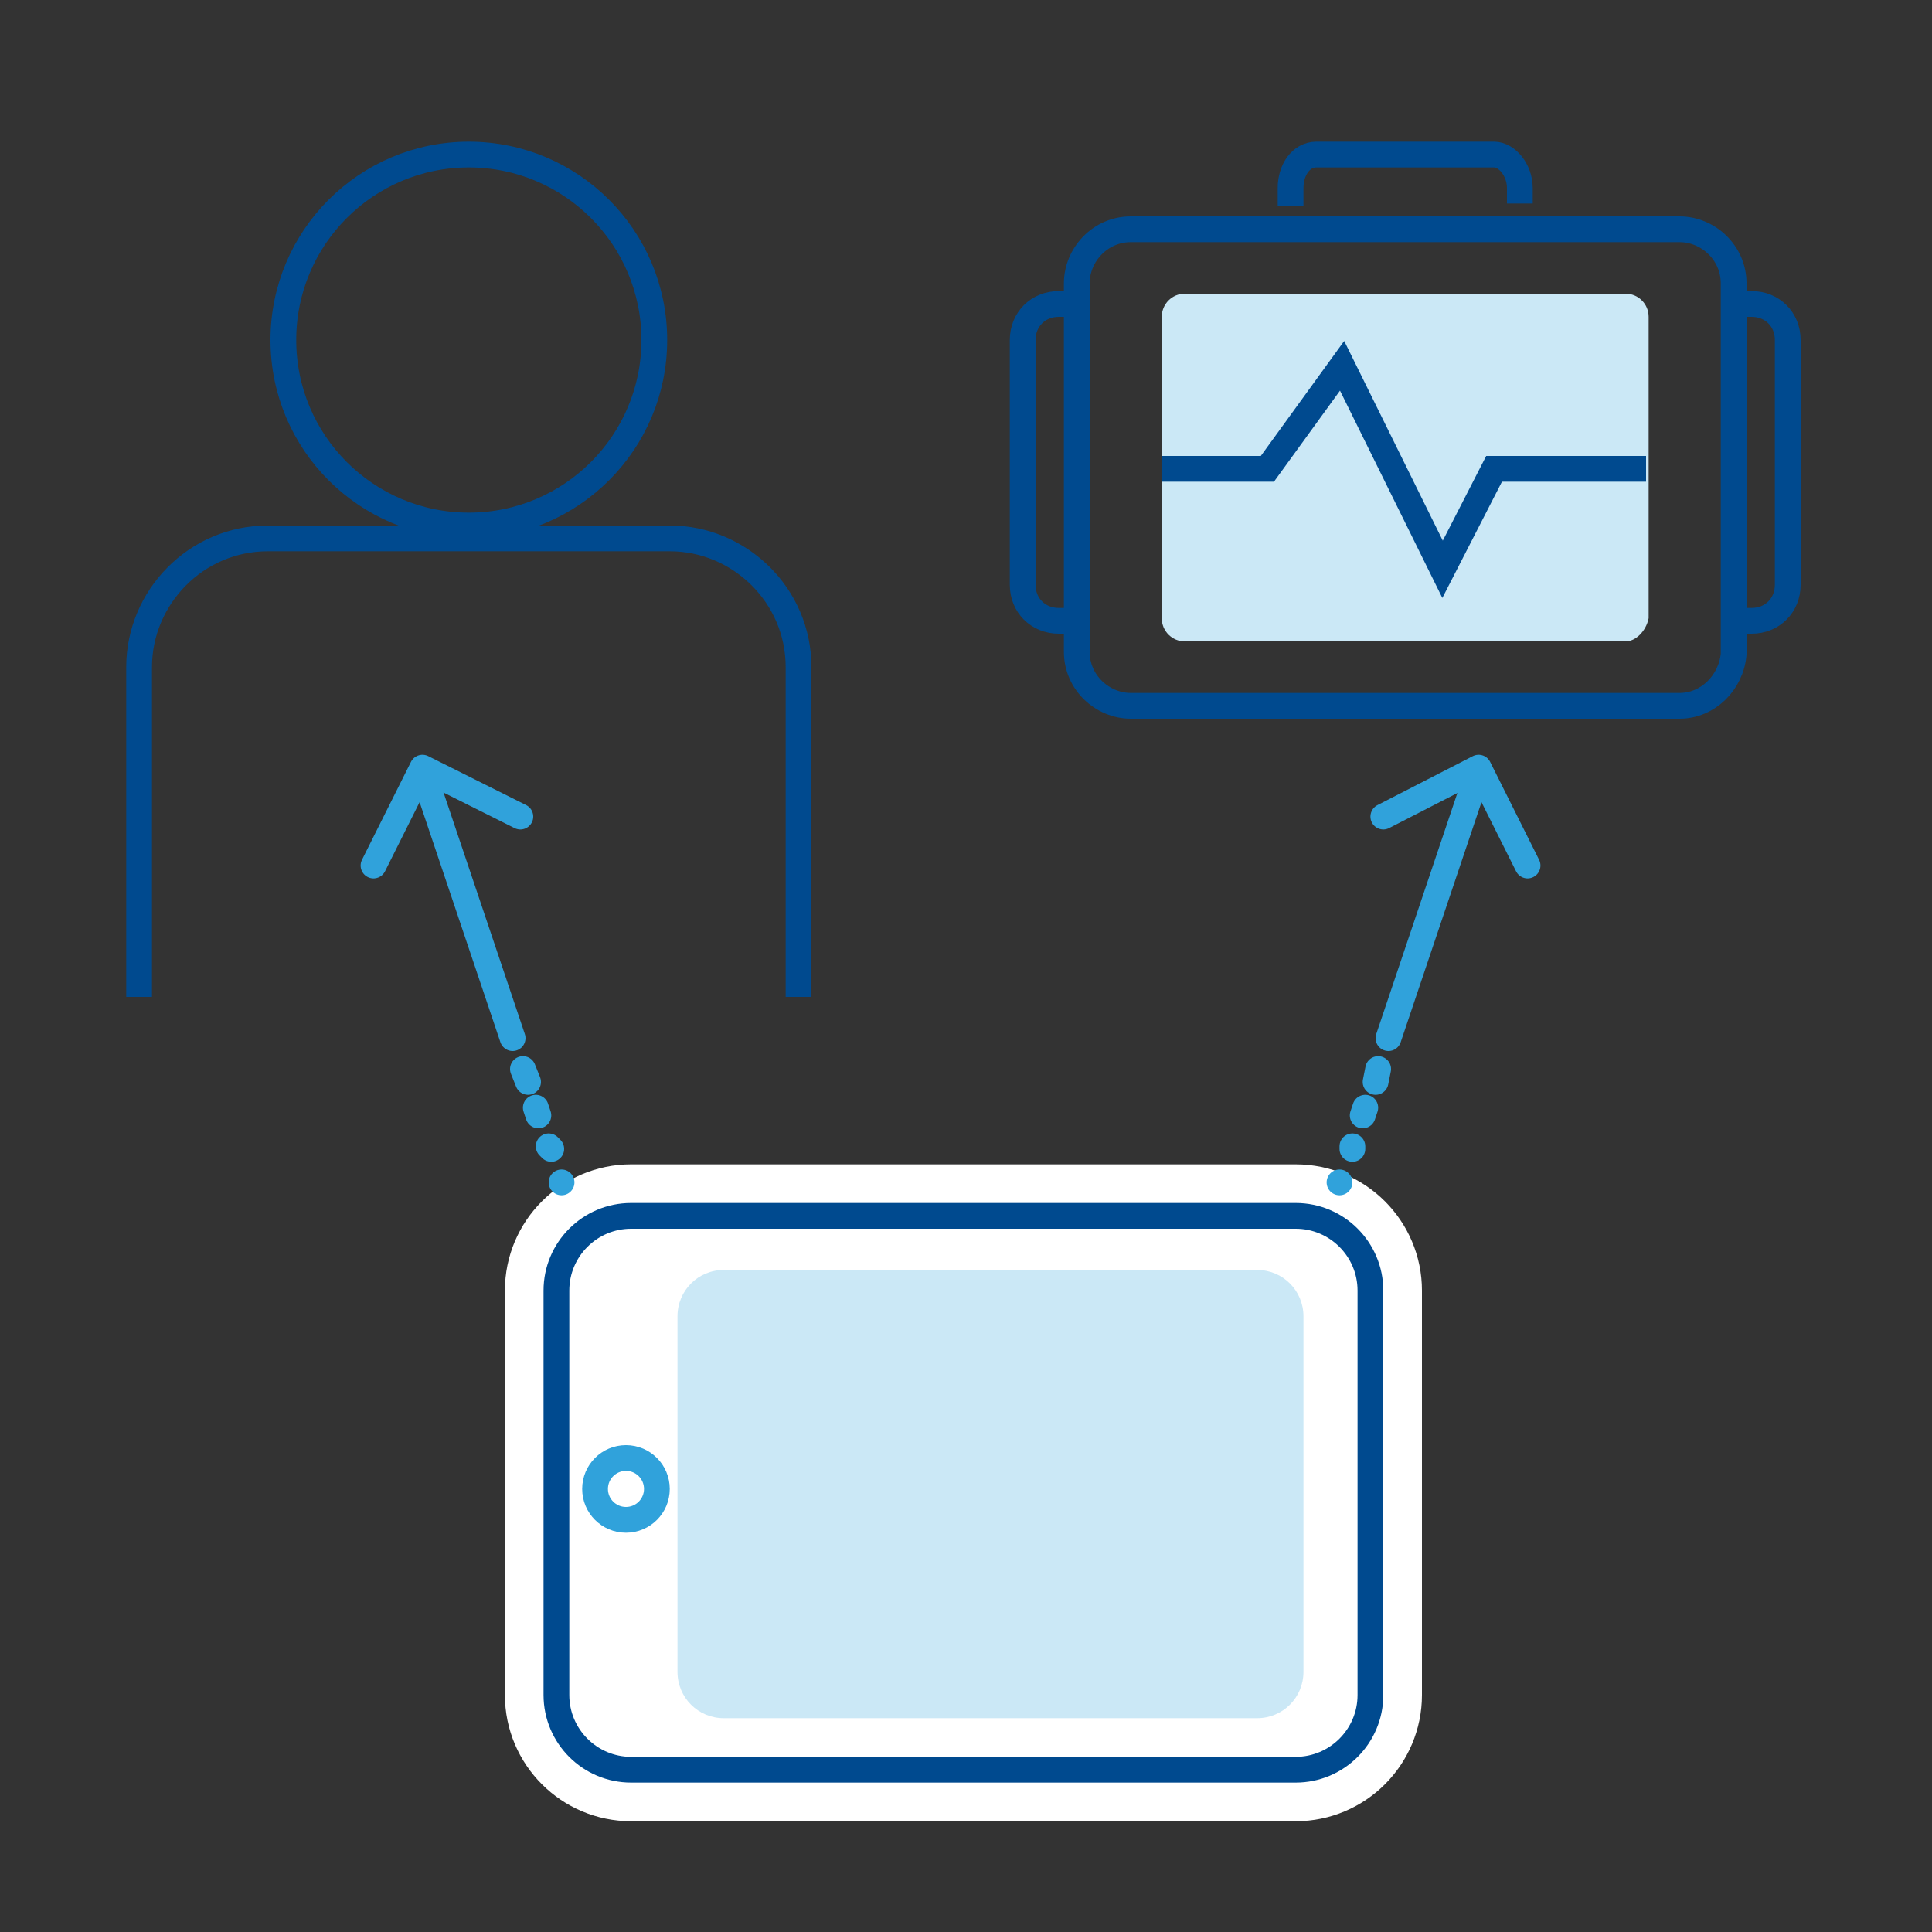
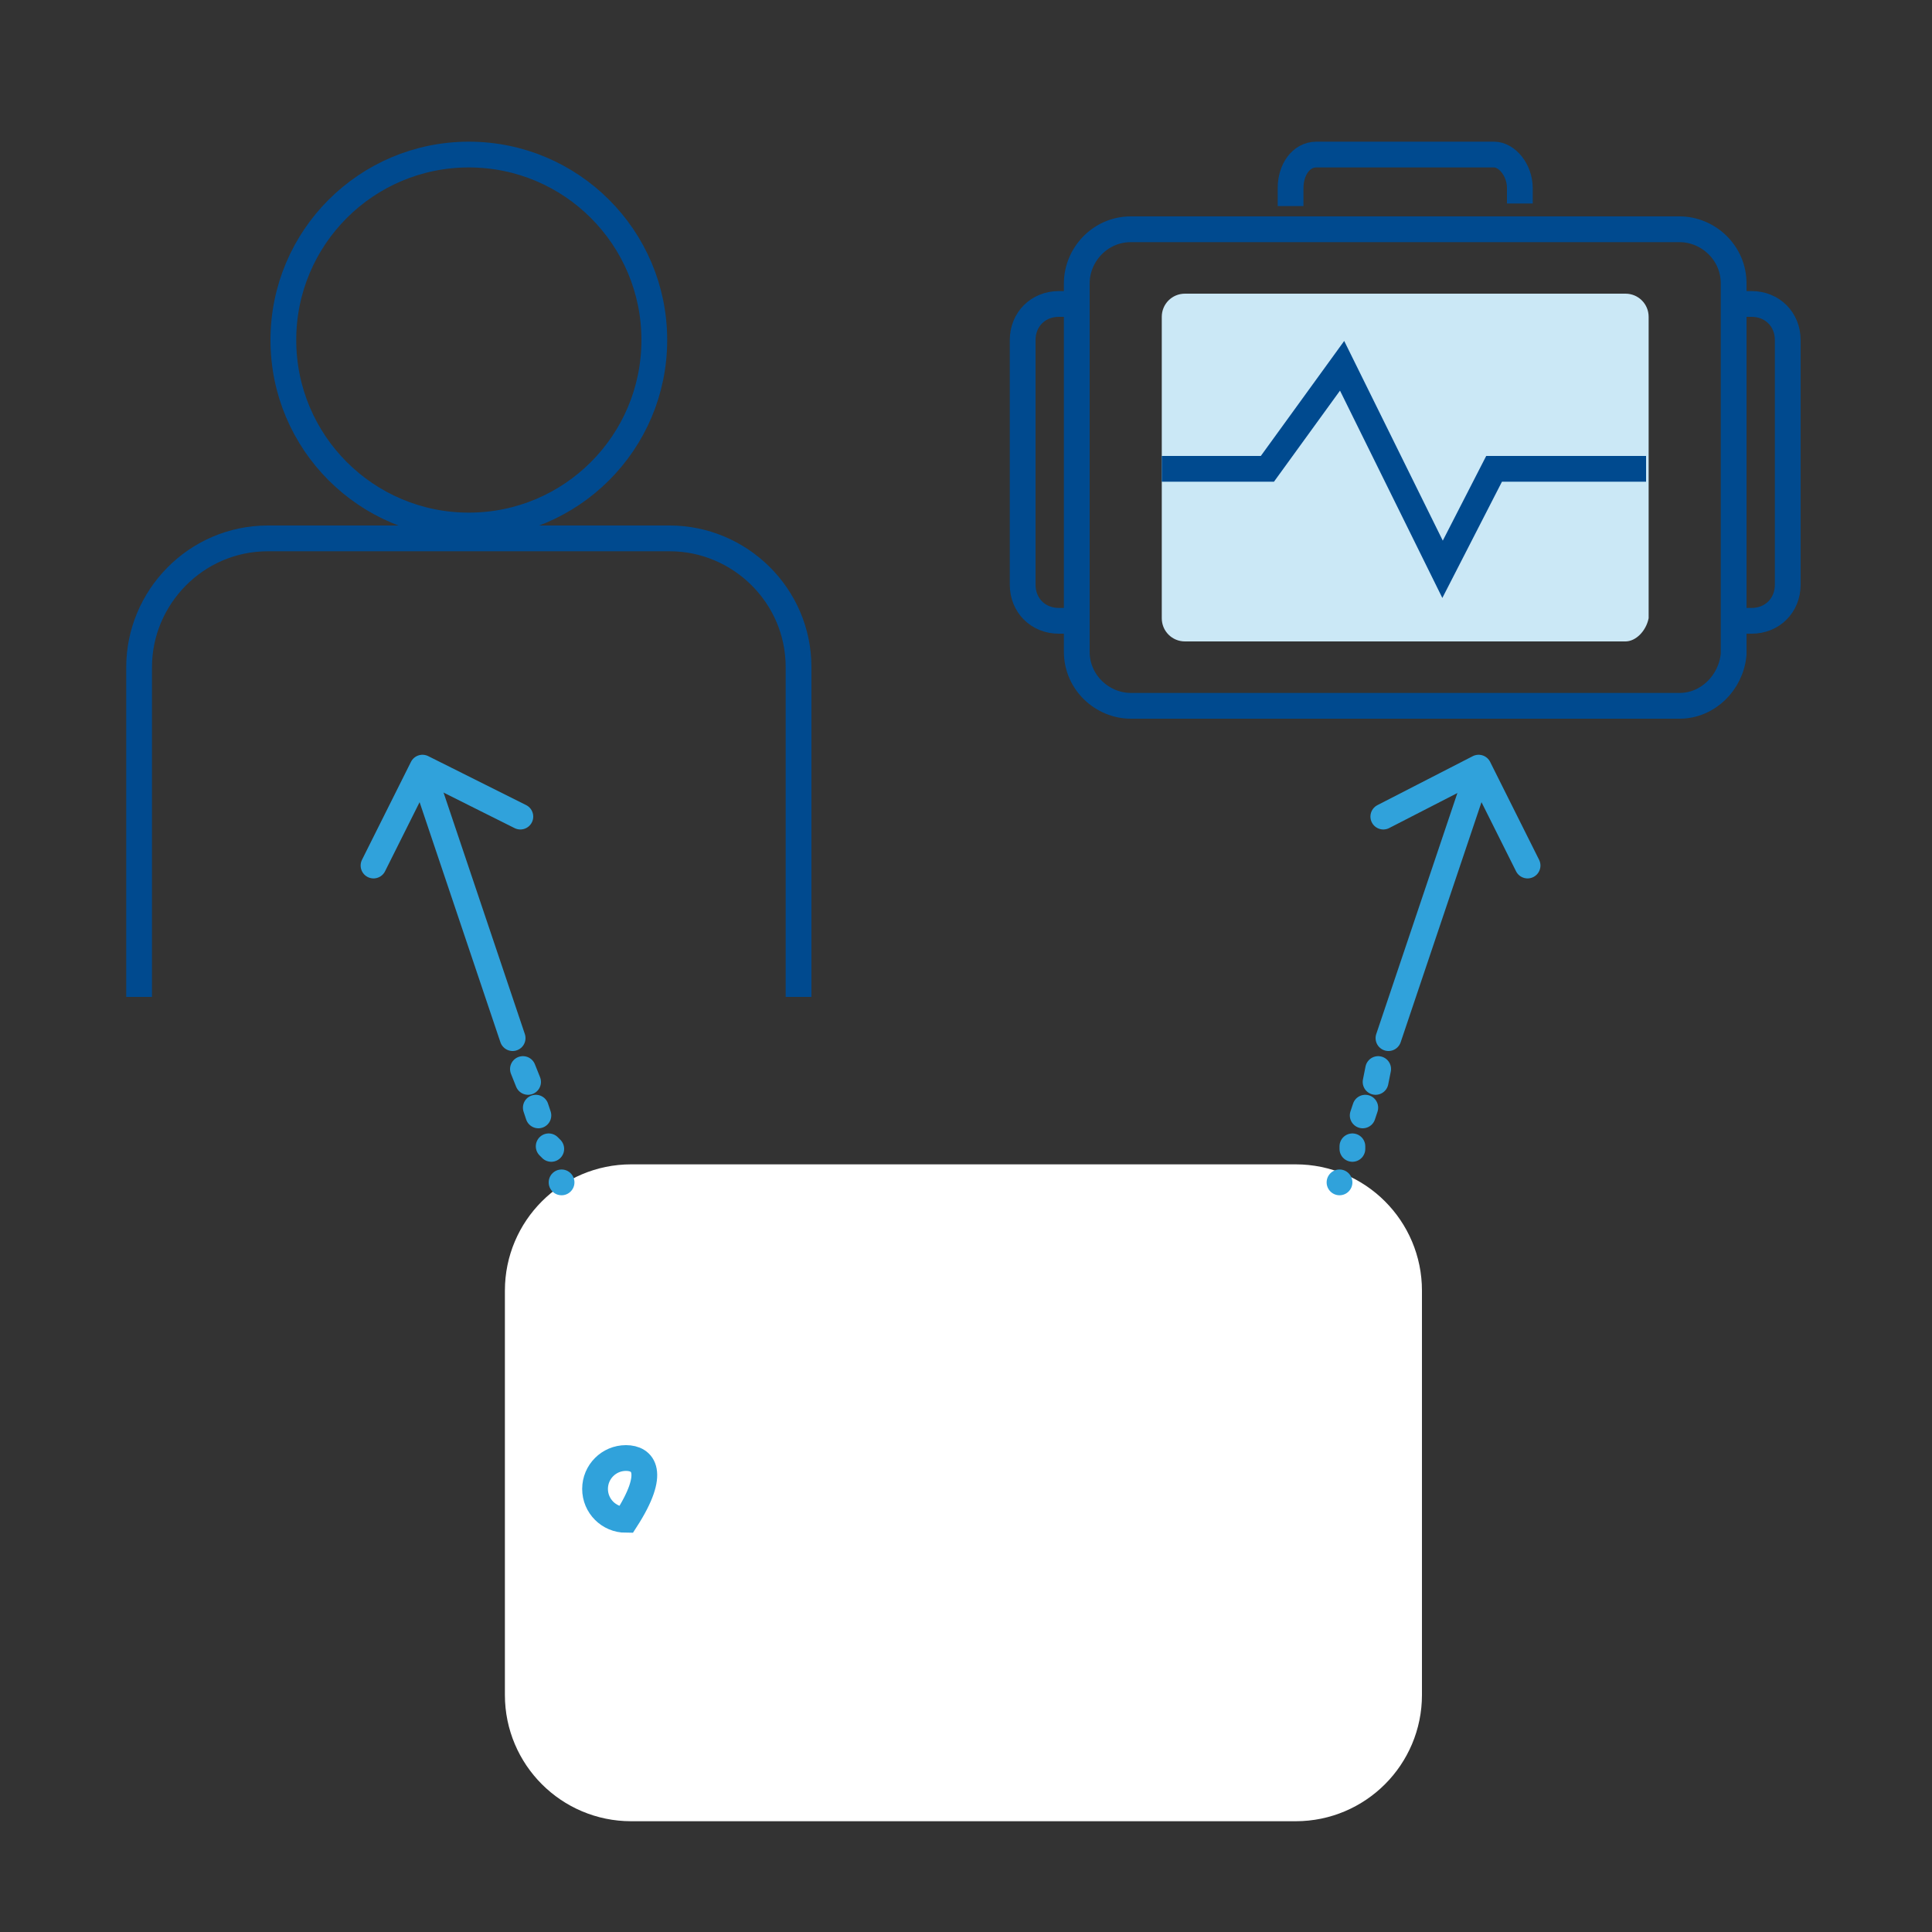
<svg xmlns="http://www.w3.org/2000/svg" width="75" height="75" viewBox="0 0 75 75" fill="none">
  <rect x="0" y="0" width="75" height="75" fill="#333333" stroke="none" />
  <path d="M24.5 47.2H50.3C51.9 47.2 53.2 48.5 53.2 50.1V65.8C53.2 67.4 51.9 68.7 50.3 68.7H24.5C22.9 68.7 21.6 67.4 21.6 65.8V50.1C21.6 48.5 22.9 47.2 24.5 47.2Z" fill="white" />
  <path d="M24.5 47.2H50.3C51.9 47.2 53.2 48.5 53.2 50.1V65.8C53.2 67.4 51.9 68.7 50.3 68.7H24.5C22.9 68.7 21.6 67.4 21.6 65.8V50.1C21.6 48.5 22.9 47.2 24.5 47.2Z" stroke="white" stroke-width="4" stroke-miterlimit="10" />
-   <path d="M24.5 47.2H50.3C51.9 47.2 53.2 48.5 53.2 50.1V65.8C53.2 67.4 51.9 68.7 50.3 68.7H24.5C22.9 68.7 21.6 67.4 21.6 65.8V50.1C21.6 48.5 22.9 47.2 24.5 47.2Z" stroke="#004A8F" stroke-miterlimit="10" />
-   <path d="M28.1 49.3H48.8C49.8 49.3 50.6 50.1 50.6 51.1V64.9C50.6 65.9 49.8 66.7 48.8 66.7H28.1C27.1 66.7 26.3 65.9 26.3 64.9V51.1C26.3 50.1 27.1 49.3 28.1 49.3Z" fill="#CBE8F6" />
-   <path d="M24.3 59C24.963 59 25.5 58.463 25.5 57.8C25.5 57.137 24.963 56.6 24.3 56.6C23.637 56.6 23.1 57.137 23.1 57.8C23.1 58.463 23.637 59 24.3 59Z" fill="white" stroke="#30A2DB" stroke-miterlimit="10" />
+   <path d="M24.3 59C25.5 57.137 24.963 56.6 24.3 56.6C23.637 56.6 23.1 57.137 23.1 57.8C23.1 58.463 23.637 59 24.3 59Z" fill="white" stroke="#30A2DB" stroke-miterlimit="10" />
  <path d="M65.2 27.4H43.9C42.8 27.4 41.8 26.5 41.8 25.3V11C41.8 9.9 42.7 8.9 43.9 8.9H65.2C66.3 8.9 67.3 9.8 67.3 11V25.4C67.2 26.5 66.3 27.4 65.2 27.4Z" stroke="#004A8F" stroke-miterlimit="10" />
  <path d="M59 7.9V7.3C59 6.6 58.5 6 58 6H51.1C50.5 6 50.1 6.6 50.1 7.3V8" stroke="#004A8F" stroke-miterlimit="10" />
  <path d="M41.8 24.1H41.1C40.3 24.1 39.7 23.5 39.7 22.7V13.2C39.7 12.4 40.3 11.8 41.1 11.8H41.8" stroke="#004A8F" stroke-miterlimit="10" />
  <path d="M67.2 24.1H68C68.8 24.1 69.4 23.5 69.4 22.7V13.2C69.4 12.4 68.8 11.8 68 11.8H67.3" stroke="#004A8F" stroke-miterlimit="10" />
  <path d="M63.1 24.9H46C45.5 24.9 45.1 24.5 45.1 24V12.3C45.1 11.8 45.5 11.4 46 11.4H63.1C63.6 11.4 64 11.8 64 12.3V24C63.9 24.5 63.5 24.9 63.1 24.9Z" fill="#CBE8F6" />
  <path d="M45.1 18.2H49.2L52.1 14.2L56 22.1L58 18.2H63.9" stroke="#004A8F" stroke-miterlimit="10" />
  <path d="M31 38.7V25.9C31 23.1 28.7 20.9 26 20.9H10.4C7.6 20.9 5.4 23.2 5.4 25.9V38.6C5.4 38.6 5.4 38.6 5.4 38.7" stroke="#004A8F" stroke-miterlimit="10" />
  <path d="M18.2 20.4C22.177 20.4 25.4 17.176 25.4 13.2C25.4 9.224 22.177 6 18.2 6C14.224 6 11 9.224 11 13.2C11 17.176 14.224 20.4 18.2 20.4Z" stroke="#004A8F" stroke-miterlimit="10" />
  <path d="M53.7 31.7L57.4 29.8L59.3 33.6" stroke="#30A2DB" stroke-miterlimit="10" stroke-linecap="round" stroke-linejoin="round" />
  <path d="M53.5 41.5L53.4 42" stroke="#30A2DB" stroke-miterlimit="10" stroke-linecap="round" stroke-linejoin="round" />
  <path d="M53 43L52.9 43.3" stroke="#30A2DB" stroke-miterlimit="10" stroke-linecap="round" stroke-linejoin="round" />
  <path d="M52.5 44.5V44.6" stroke="#30A2DB" stroke-miterlimit="10" stroke-linecap="round" stroke-linejoin="round" />
  <circle cx="52" cy="45.9" r="0.5" fill="#30A2DB" />
  <path d="M57.3 30.2L53.9 40.3" stroke="#30A2DB" stroke-miterlimit="10" stroke-linecap="round" stroke-linejoin="round" />
  <path d="M20.2 31.7L16.4 29.8L14.5 33.6" stroke="#30A2DB" stroke-miterlimit="10" stroke-linecap="round" stroke-linejoin="round" />
  <path d="M20.3 41.5L20.5 42" stroke="#30A2DB" stroke-miterlimit="10" stroke-linecap="round" stroke-linejoin="round" />
  <path d="M20.8 43L20.9 43.3" stroke="#30A2DB" stroke-miterlimit="10" stroke-linecap="round" stroke-linejoin="round" />
  <path d="M21.3 44.5L21.4 44.6" stroke="#30A2DB" stroke-miterlimit="10" stroke-linecap="round" stroke-linejoin="round" />
  <circle cx="21.8" cy="45.9" r="0.5" fill="#30A2DB" />
  <path d="M16.5 30.2L19.9 40.3" stroke="#30A2DB" stroke-miterlimit="10" stroke-linecap="round" stroke-linejoin="round" />
</svg>